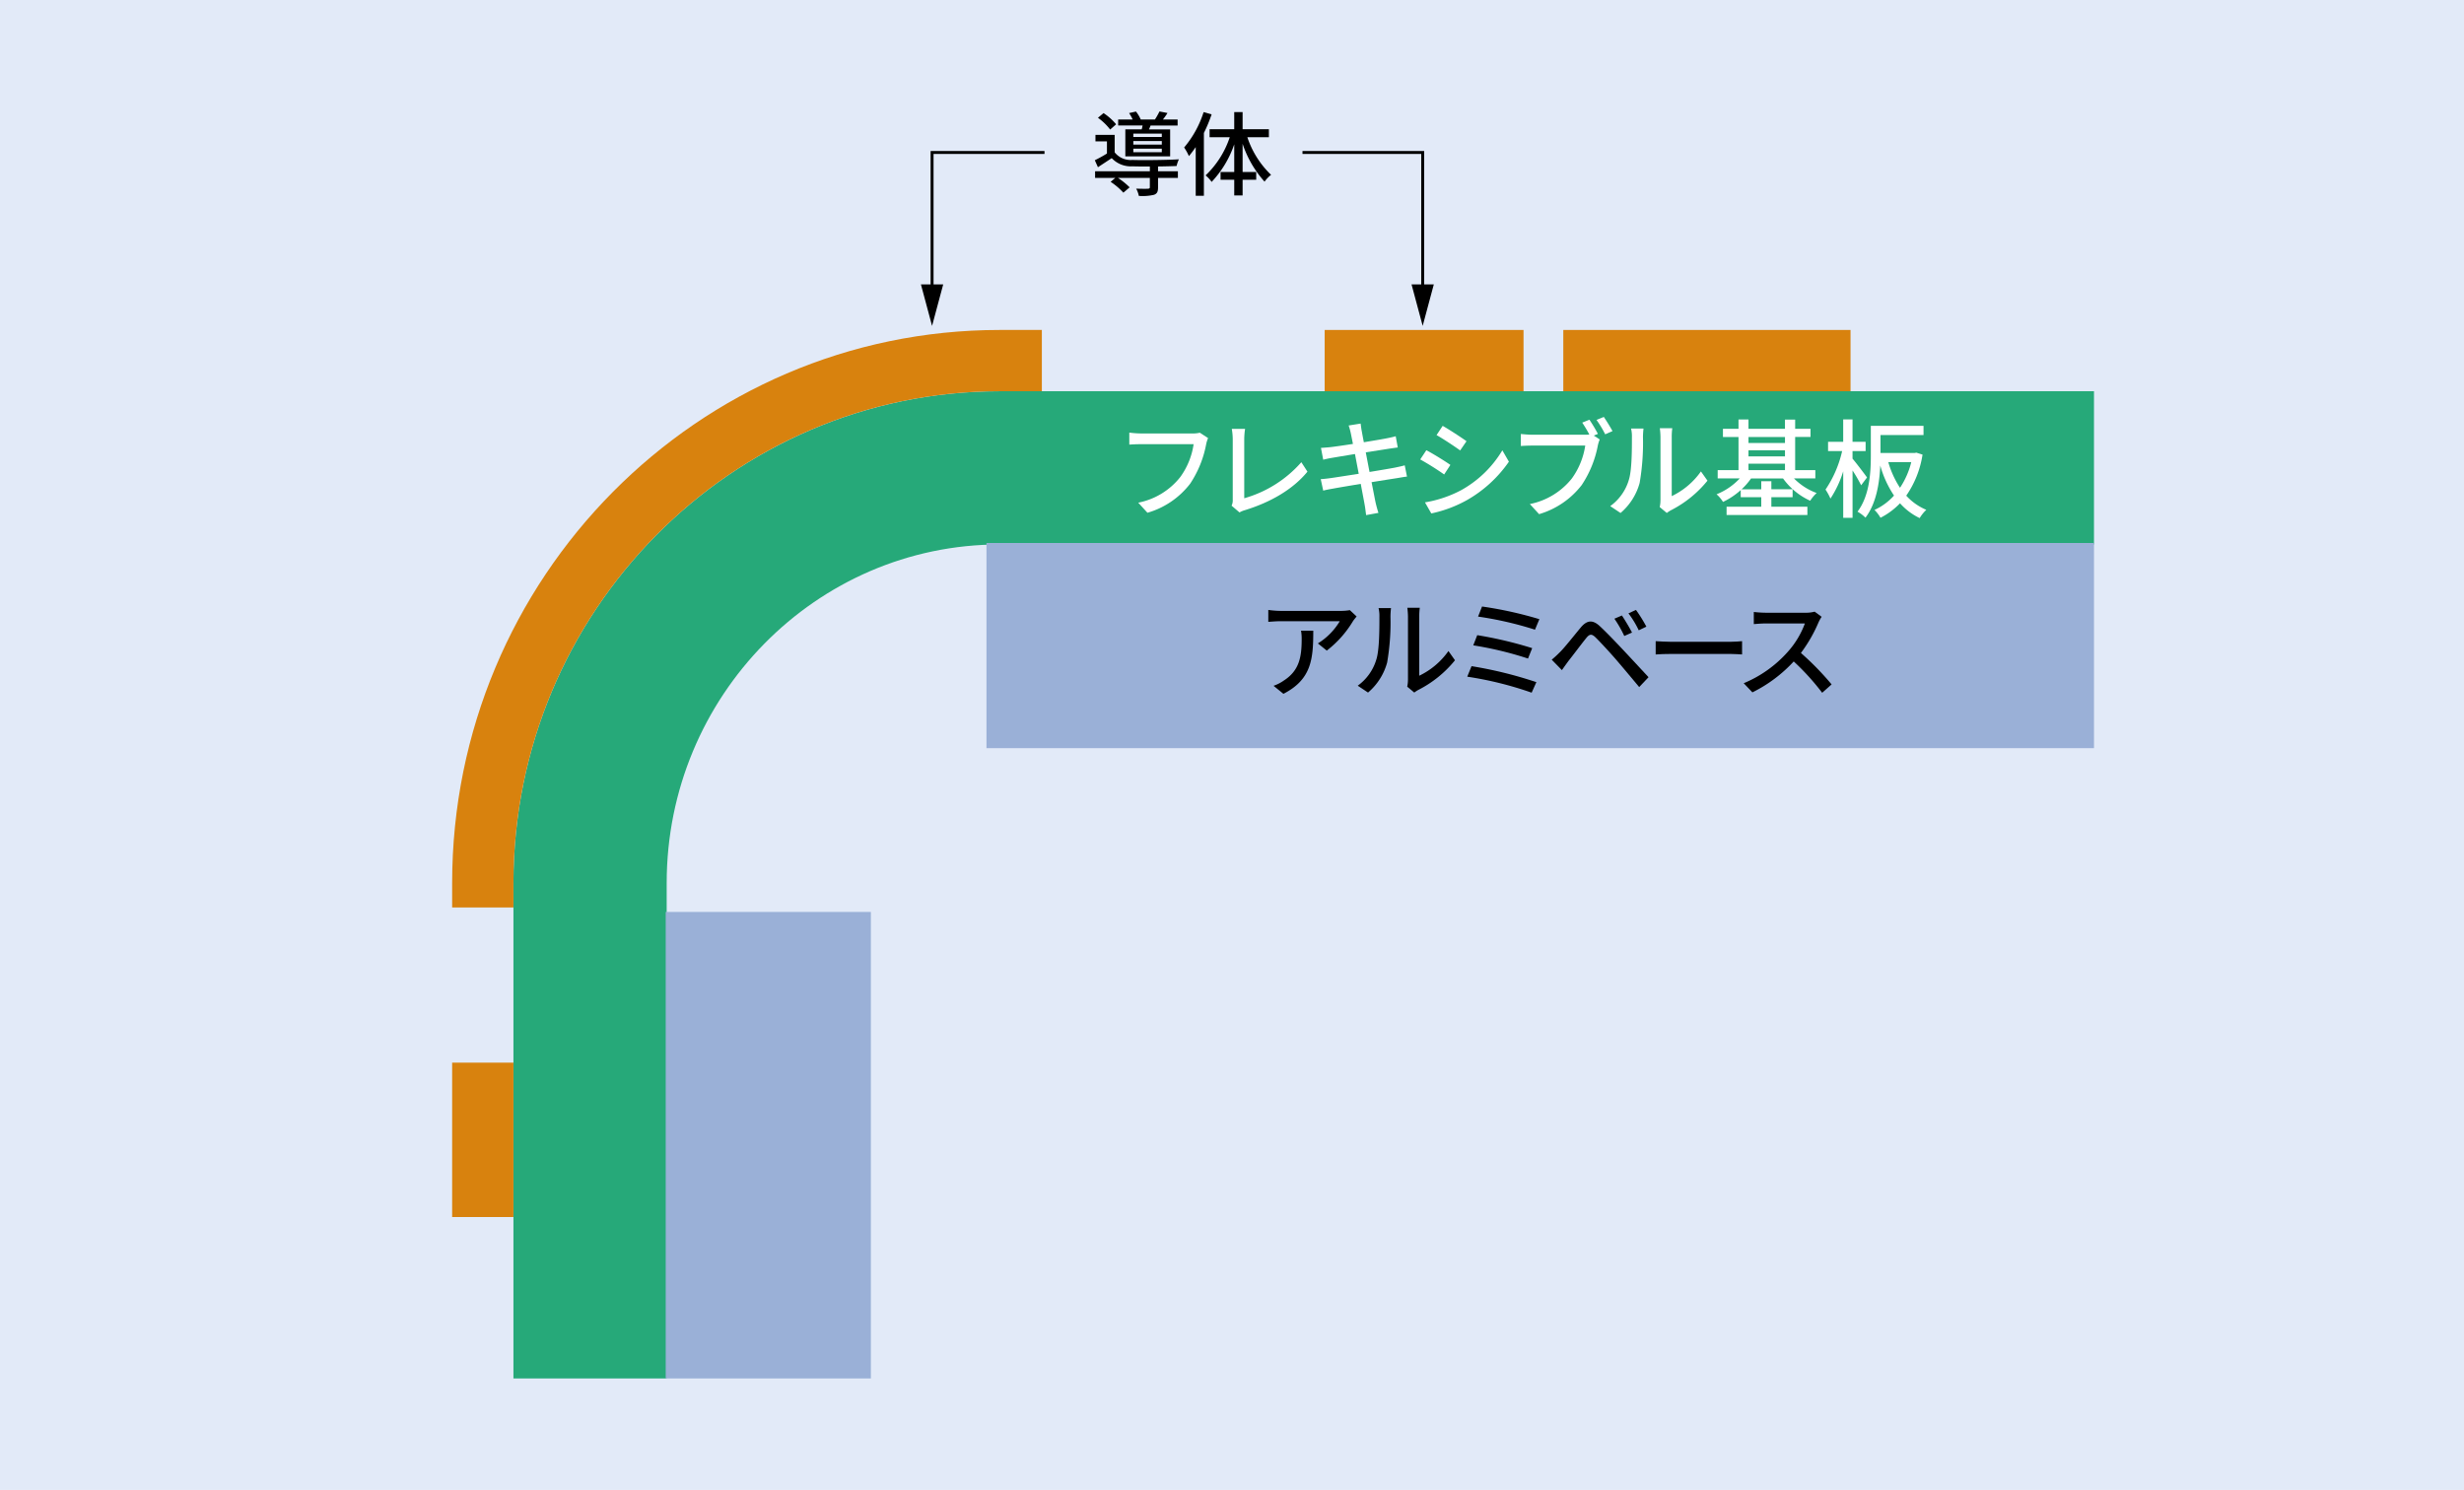
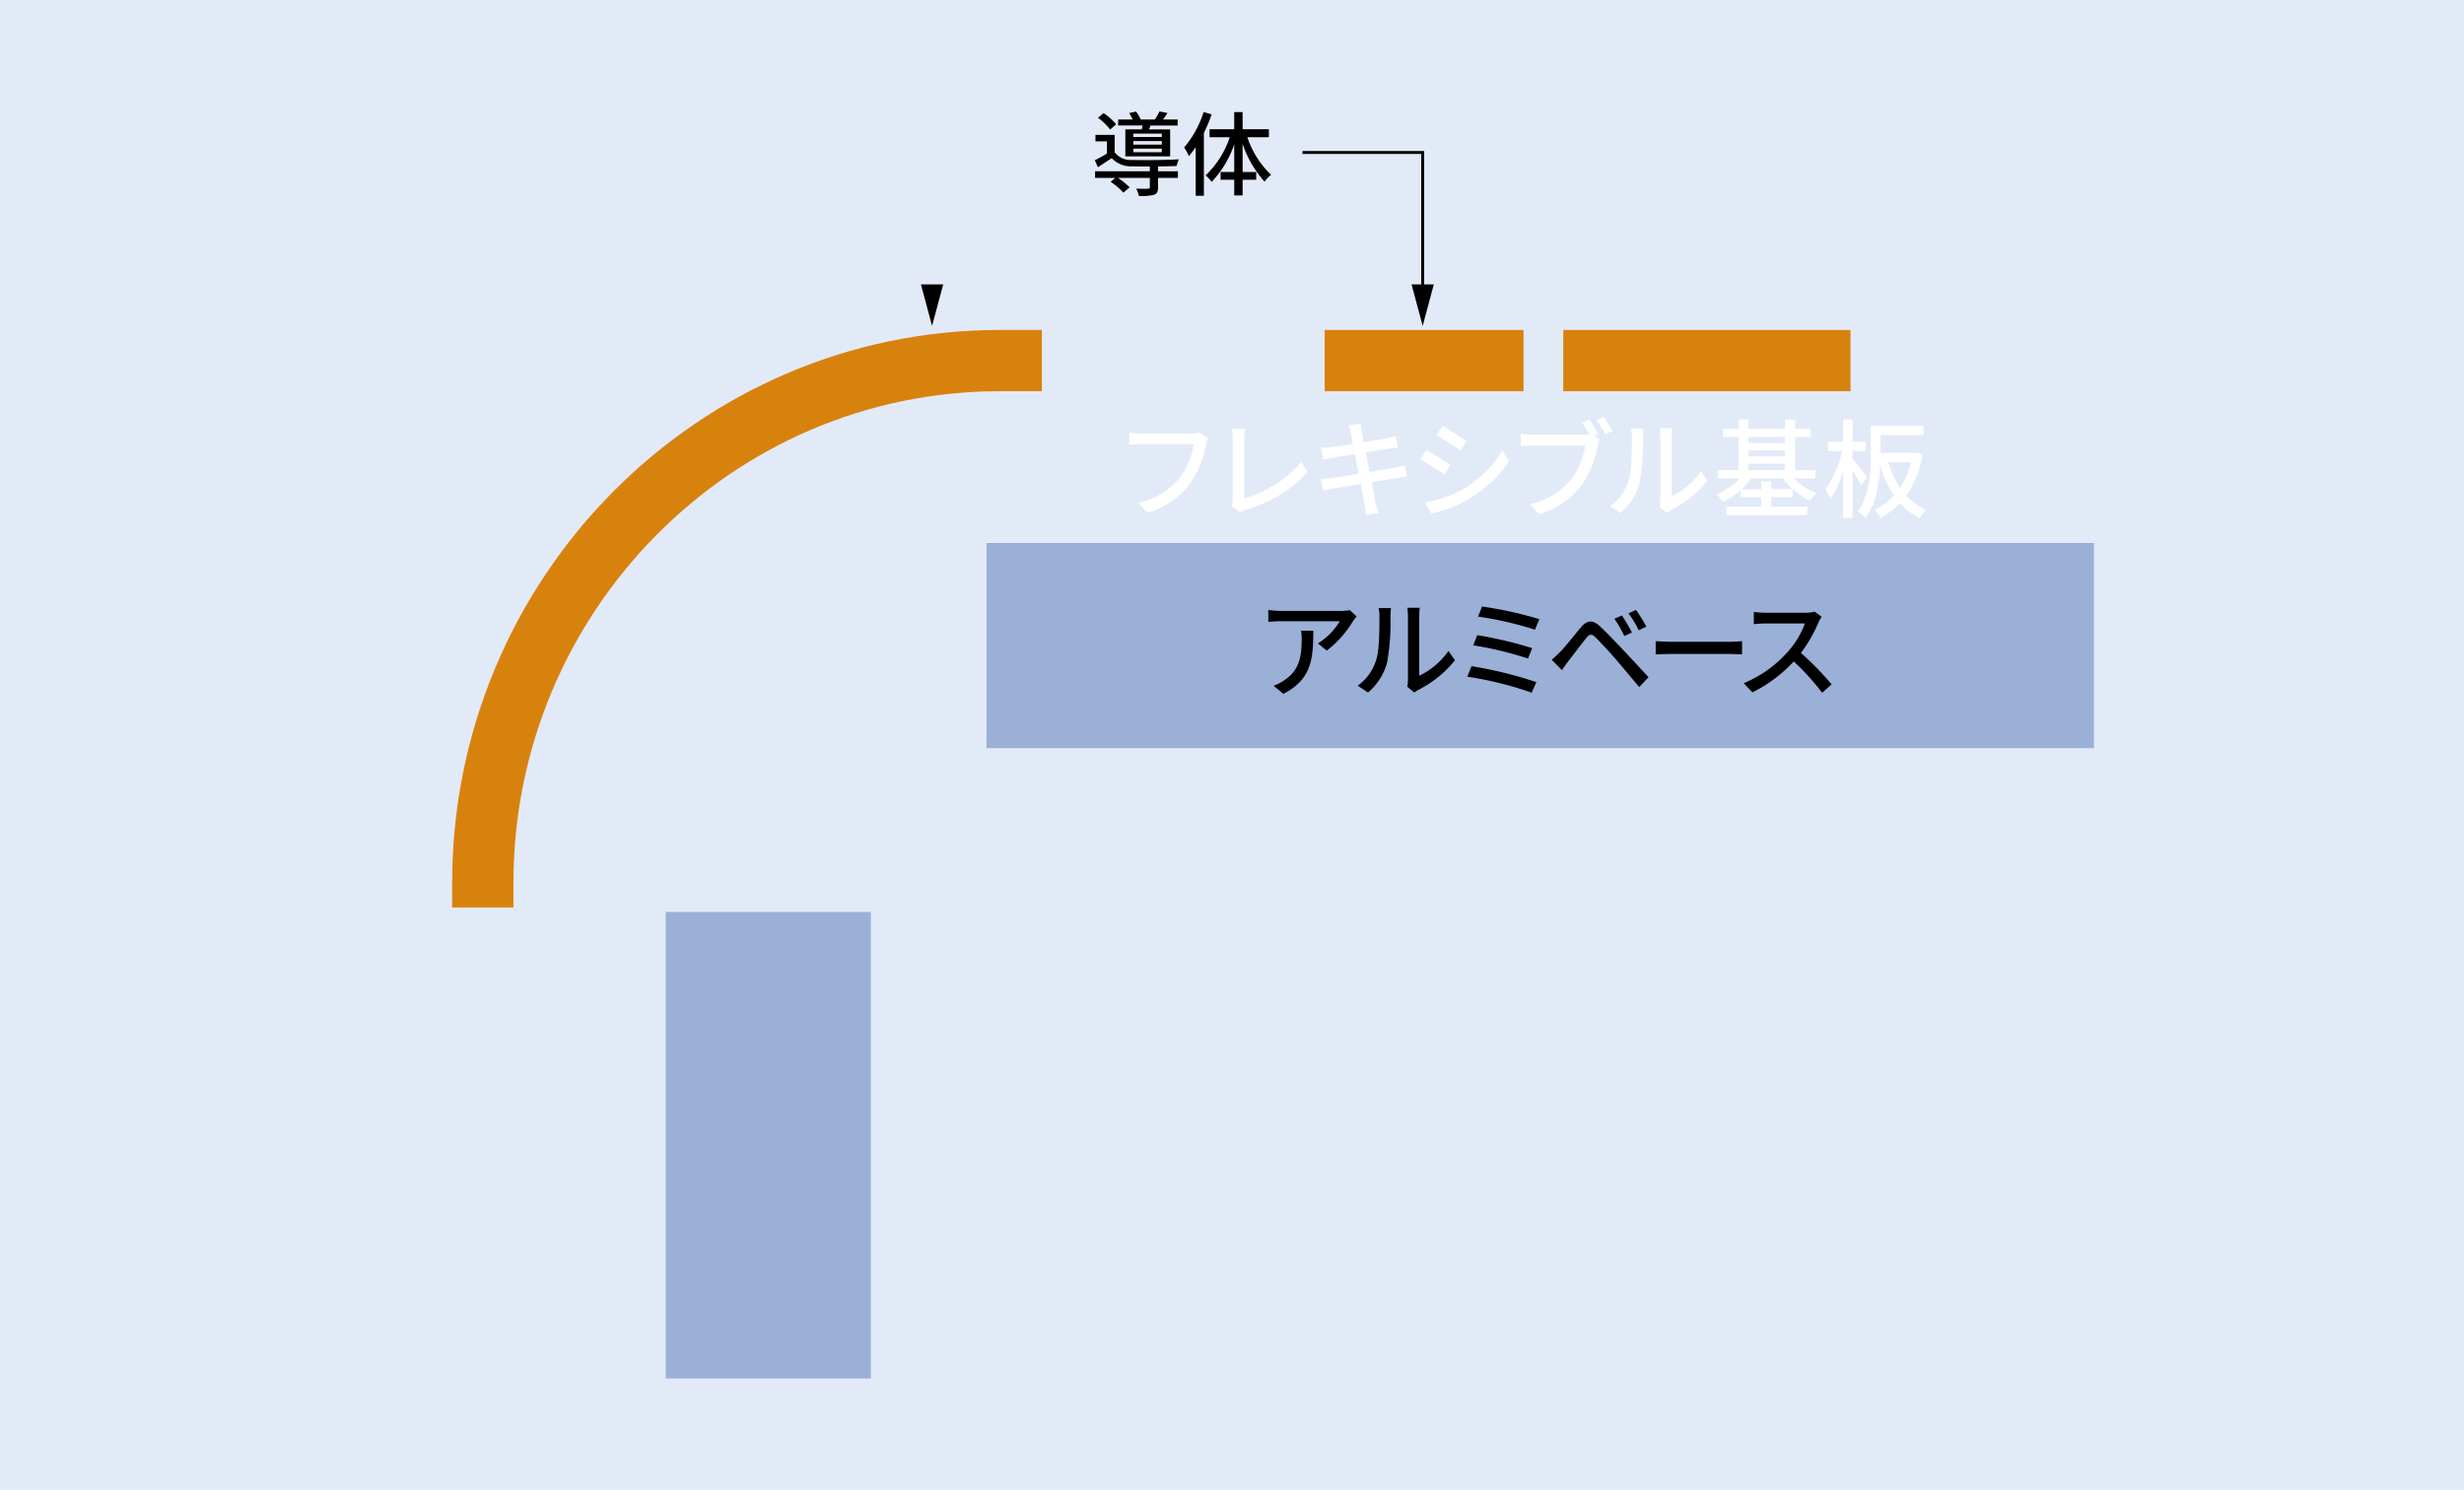
<svg xmlns="http://www.w3.org/2000/svg" width="420" height="254" viewBox="0 0 420 254">
  <defs>
    <clipPath id="clip-path">
      <rect id="長方形_24325" data-name="長方形 24325" width="279.861" height="216" fill="none" />
    </clipPath>
  </defs>
  <g id="fig07-01" transform="translate(-233 -1589)">
    <rect id="長方形_24317" data-name="長方形 24317" width="420" height="254" transform="translate(233 1589)" fill="#e2eaf8" />
    <g id="グループ_12492" data-name="グループ 12492" transform="translate(310.07 1608)">
      <g id="グループ_12491" data-name="グループ 12491" clip-path="url(#clip-path)">
        <path id="パス_5454" data-name="パス 5454" d="M94.654,10.2h3.383v1.127H94.654v1.613c0,.707-.141,1.066-.69,1.269a8.541,8.541,0,0,1-2.585.188,4.266,4.266,0,0,0-.453-1.238c.892.033,1.77.033,2,.016s.329-.063.329-.266V11.325H87.809a11.857,11.857,0,0,1,2,1.613l-1.064.909A11.6,11.6,0,0,0,86.572,12l.8-.674H83.923V10.2H93.26V9.383c-1.144,0-2.224,0-2.976-.031a4.45,4.45,0,0,1-3.525-1.394c-.752.5-1.519,1-2.35,1.55l-.533-1.191a22.9,22.9,0,0,0,2.067-1.143V5.105H83.986V3.994H87.26V6.97a3.473,3.473,0,0,0,3.008,1.3c1.832.063,5.873.017,7.942-.11A5.133,5.133,0,0,0,97.818,9.3c-.815.031-1.975.063-3.165.078ZM86.492,3.086A9.784,9.784,0,0,0,84.409,1.08l.956-.8a10.017,10.017,0,0,1,2.145,1.911Zm5.373-.031c.063-.2.11-.439.157-.658H87.856V1.378h2.475a7.577,7.577,0,0,0-.611-1.1L90.893.016a6.128,6.128,0,0,1,.815,1.362h2.412A12.518,12.518,0,0,0,94.9,0l1.364.266a10.893,10.893,0,0,1-.784,1.111H97.99V2.4H93.385c-.1.235-.188.455-.268.658h3.6v4.6H89.078v-4.6Zm3.43.721H90.439v.579h4.856Zm0,1.268H90.439v.611h4.856Zm0,1.3H90.439v.611h4.856Z" transform="translate(25.67)" />
        <path id="パス_5455" data-name="パス 5455" d="M100.217.476A25.082,25.082,0,0,1,98.9,3.64V14.354H97.508v-8.3c-.392.564-.768,1.066-1.16,1.535a9.127,9.127,0,0,0-.815-1.472A17.581,17.581,0,0,0,98.854.084Zm6.094,3.9a15.752,15.752,0,0,0,4.041,6.406,5.6,5.6,0,0,0-1.113,1.16A18.242,18.242,0,0,1,105.5,5.488V10.3h2.318v1.316H105.5v2.679h-1.426V11.613h-2.333V10.3h2.333V5.581a17.634,17.634,0,0,1-3.853,6.406,5.442,5.442,0,0,0-1.033-1.111,15.879,15.879,0,0,0,4.119-6.5H99.872V3h4.2V.084H105.5V3h4.48V4.376Z" transform="translate(29.238 0.026)" />
-         <path id="パス_5456" data-name="パス 5456" d="M62.637,29.136V5.356H81.8" transform="translate(19.17 1.639)" fill="none" stroke="#000" stroke-width="0.5" />
        <path id="パス_5457" data-name="パス 5457" d="M64.979,22.573l-1.9,7.079-1.9-7.079Z" transform="translate(18.726 6.908)" />
        <path id="パス_5458" data-name="パス 5458" d="M131.469,29.135V5.356H110.98" transform="translate(33.966 1.639)" fill="none" stroke="#000" stroke-width="0.5" />
        <path id="パス_5459" data-name="パス 5459" d="M129.01,22.572l-1.9,7.079-1.9-7.079Z" transform="translate(38.322 6.908)" />
-         <path id="パス_5460" data-name="パス 5460" d="M34.121,204.822H8v-84.47c0-46.224,37.179-83.83,82.879-83.83H277.412V62.643H90.879c-31.3,0-56.758,25.889-56.758,57.709Z" transform="translate(2.448 11.178)" fill="#26a979" />
-         <rect id="長方形_24320" data-name="長方形 24320" width="10.448" height="26.327" transform="translate(0 162.158)" fill="#d8820e" />
        <rect id="長方形_24321" data-name="長方形 24321" width="48.96" height="10.448" transform="translate(189.401 37.251)" fill="#d8820e" />
        <path id="パス_5461" data-name="パス 5461" d="M93.329,28.522C41.868,28.522,0,70.816,0,122.8v4.179H10.449V122.8c0-46.225,37.179-83.832,82.879-83.832h7.191V28.522Z" transform="translate(0 8.729)" fill="#d8820e" />
        <rect id="長方形_24322" data-name="長方形 24322" width="33.895" height="10.448" transform="translate(148.727 37.251)" fill="#d8820e" />
        <rect id="長方形_24323" data-name="長方形 24323" width="188.781" height="34.971" transform="translate(91.08 73.571)" fill="#9ab0d7" />
        <rect id="長方形_24324" data-name="長方形 24324" width="34.971" height="79.529" transform="translate(36.404 136.471)" fill="#9ab0d7" />
        <path id="パス_5462" data-name="パス 5462" d="M120.97,66.951A18.11,18.11,0,0,1,116.487,72l-1.519-1.225a11.218,11.218,0,0,0,3.733-3.786H108.676c-.733,0-1.373.055-2.159.11V65.068a16.615,16.615,0,0,0,2.159.165H118.9a9.256,9.256,0,0,0,1.518-.129l1.153,1.08c-.165.2-.457.549-.6.768M109.1,79.373,107.413,78a6.97,6.97,0,0,0,1.757-.9c2.616-1.684,3.037-3.989,3.037-7.025a8.137,8.137,0,0,0-.11-1.464h2.086c0,4.775-.274,8.287-5.086,10.757" transform="translate(32.6 19.914)" />
        <path id="パス_5463" data-name="パス 5463" d="M121.355,73.624c.53-1.63.53-5.2.53-7.3a5.7,5.7,0,0,0-.146-1.482h2.122a13.688,13.688,0,0,0-.091,1.463,39.981,39.981,0,0,1-.568,7.811,10.262,10.262,0,0,1-3.256,5.122l-1.757-1.17a8.472,8.472,0,0,0,3.166-4.444m5.4,3.457V66.25a13.4,13.4,0,0,0-.11-1.463h2.122a11.014,11.014,0,0,0-.091,1.463V76.366a12.865,12.865,0,0,0,4.976-4.208l1.115,1.575a19.243,19.243,0,0,1-6.238,5.049,5.494,5.494,0,0,0-.7.456l-1.207-1.006a5.264,5.264,0,0,0,.128-1.152" transform="translate(36.172 19.828)" />
        <path id="パス_5464" data-name="パス 5464" d="M144.265,77.517l-.806,1.793a60.233,60.233,0,0,0-10.976-2.727l.731-1.792a69.657,69.657,0,0,1,11.051,2.726m-.713-5.8-.714,1.775a59.613,59.613,0,0,0-9.33-2.25l.678-1.738a68.689,68.689,0,0,1,9.367,2.214m1.225-4.939-.75,1.793a60.158,60.158,0,0,0-9.7-2.232l.678-1.719a66.584,66.584,0,0,1,9.769,2.158" transform="translate(40.547 19.777)" />
        <path id="パス_5465" data-name="パス 5465" d="M144.9,72.275c.861-.859,2.378-2.8,3.566-4.225,1.025-1.208,2-1.409,3.313-.148,1.151,1.079,2.651,2.654,3.731,3.8,1.245,1.318,3.091,3.313,4.5,4.831l-1.592,1.684c-1.281-1.537-2.854-3.421-3.989-4.738-1.059-1.226-2.724-3.02-3.457-3.733-.658-.64-1.024-.585-1.591.128-.807.989-2.232,2.91-3.037,3.916-.385.53-.807,1.117-1.1,1.537l-1.737-1.776a17.683,17.683,0,0,0,1.391-1.28m12.294-3.347-1.317.585a20.159,20.159,0,0,0-1.684-2.945l1.281-.549c.474.713,1.3,2.066,1.719,2.909m2.451-1.007-1.3.623a16.555,16.555,0,0,0-1.757-2.89l1.283-.586a25.343,25.343,0,0,1,1.774,2.854" transform="translate(43.921 19.914)" />
        <path id="パス_5466" data-name="パス 5466" d="M159.8,69.254h9.952c.878,0,1.592-.074,2.049-.11v2.267c-.4-.017-1.245-.09-2.049-.09H159.8c-1.007,0-2.1.035-2.726.09V69.144c.6.035,1.738.11,2.726.11" transform="translate(48.074 21.162)" />
        <path id="パス_5467" data-name="パス 5467" d="M181.315,67.122a24.984,24.984,0,0,1-3,5.212,48.646,48.646,0,0,1,5.232,5.361l-1.609,1.426a41.166,41.166,0,0,0-4.848-5.34,24.051,24.051,0,0,1-7.044,5.269l-1.482-1.557a20.548,20.548,0,0,0,7.519-5.359,15.048,15.048,0,0,0,2.909-4.83h-6.713c-.714,0-1.7.091-1.994.11V65.347a19.566,19.566,0,0,0,1.994.128h6.786a5.556,5.556,0,0,0,1.592-.183l1.189.878a6.331,6.331,0,0,0-.53.952" transform="translate(51.589 19.983)" />
        <path id="パス_5468" data-name="パス 5468" d="M101.476,43.913a18.162,18.162,0,0,1-2.726,6.716,14.1,14.1,0,0,1-7.281,4.956L89.9,53.865a12.068,12.068,0,0,0,7.153-4.353,12.628,12.628,0,0,0,2.287-5.617H90.353c-.786,0-1.518.038-1.975.073V41.92a16.67,16.67,0,0,0,1.975.146h8.873a4.666,4.666,0,0,0,1.17-.129l1.409.916a5.556,5.556,0,0,0-.329,1.061" transform="translate(27.048 12.83)" fill="#fff" />
        <path id="パス_5469" data-name="パス 5469" d="M101.925,53.5V43.277a10.838,10.838,0,0,0-.165-1.848h2.269a11.929,11.929,0,0,0-.146,1.828V53.264a20.3,20.3,0,0,0,9.733-6.146l1.042,1.61c-2.433,2.982-6.219,5.2-10.665,6.567a3.865,3.865,0,0,0-.916.385l-1.353-1.153a2.018,2.018,0,0,0,.2-1.024" transform="translate(31.133 12.679)" fill="#fff" />
        <path id="パス_5470" data-name="パス 5470" d="M118.113,41.071l2.049-.329c.055.349.11.914.2,1.318.037.219.165.914.347,1.866,1.665-.274,3.221-.532,3.934-.678.567-.11,1.135-.238,1.5-.347l.349,1.921c-.329.035-.952.128-1.464.2-.8.129-2.342.367-3.989.623.2,1.044.421,2.214.641,3.347,1.774-.291,3.4-.567,4.28-.731.7-.145,1.3-.274,1.72-.4l.384,1.921c-.421.037-1.079.165-1.774.274-.952.146-2.561.4-4.263.677.329,1.647.585,3.018.695,3.513.128.53.293,1.17.477,1.719l-2.1.384c-.093-.658-.148-1.243-.257-1.792-.073-.457-.347-1.83-.658-3.532-1.994.329-3.841.64-4.7.8-.75.129-1.3.239-1.7.349l-.422-1.958c.457-.018,1.226-.11,1.738-.183.9-.128,2.762-.421,4.738-.731-.219-1.134-.439-2.305-.64-3.366-1.683.274-3.2.53-3.842.64-.549.09-.987.182-1.572.329l-.385-2.013c.512-.038,1.025-.073,1.592-.128.677-.074,2.2-.294,3.861-.55-.184-.914-.312-1.572-.367-1.828a10.5,10.5,0,0,0-.366-1.318" transform="translate(34.693 12.469)" fill="#fff" />
        <path id="パス_5471" data-name="パス 5471" d="M131.488,47.7l-1.062,1.629a45.631,45.631,0,0,0-4.08-2.561l1.044-1.574c1.153.6,3.238,1.9,4.1,2.506m1.847,4.3a18.808,18.808,0,0,0,7.007-6.788l1.117,1.939a21.774,21.774,0,0,1-7.153,6.549,21.456,21.456,0,0,1-6.074,2.27l-1.079-1.886A20.048,20.048,0,0,0,133.335,52m.9-8.343-1.08,1.574c-.933-.677-2.89-1.976-4.024-2.616l1.042-1.574c1.135.64,3.2,1.994,4.062,2.616" transform="translate(38.668 12.559)" fill="#fff" />
        <path id="パス_5472" data-name="パス 5472" d="M152.613,42.764l-.695.294,1.006.658a5.528,5.528,0,0,0-.329,1.061,18.3,18.3,0,0,1-2.744,6.714,14.228,14.228,0,0,1-7.263,4.958l-1.574-1.72a12.207,12.207,0,0,0,7.153-4.354,12.787,12.787,0,0,0,2.287-5.616h-9c-.768,0-1.5.037-1.975.073V42.783c.53.055,1.39.129,1.993.129h8.855a6.424,6.424,0,0,0,.824-.038c-.349-.677-.824-1.444-1.208-2.03l1.225-.494a26.846,26.846,0,0,1,1.446,2.414m2.488-.475-1.245.549a18.178,18.178,0,0,0-1.481-2.451l1.245-.512c.439.641,1.115,1.737,1.481,2.415" transform="translate(42.687 12.203)" fill="#fff" />
        <path id="パス_5473" data-name="パス 5473" d="M154.308,50.182c.532-1.63.532-5.2.532-7.3a5.7,5.7,0,0,0-.146-1.482h2.122a13.219,13.219,0,0,0-.093,1.463,40.186,40.186,0,0,1-.566,7.811A10.282,10.282,0,0,1,152.9,55.8l-1.757-1.17a8.469,8.469,0,0,0,3.165-4.444m5.4,3.457V42.808a13.4,13.4,0,0,0-.11-1.463h2.122a10.672,10.672,0,0,0-.093,1.463V52.924a12.868,12.868,0,0,0,4.977-4.208l1.114,1.575a19.215,19.215,0,0,1-6.238,5.049,5.558,5.558,0,0,0-.695.456l-1.208-1.006a5.259,5.259,0,0,0,.129-1.152" transform="translate(46.258 12.654)" fill="#fff" />
        <path id="パス_5474" data-name="パス 5474" d="M178.217,50.255a10.388,10.388,0,0,0,3.861,2.487,6.944,6.944,0,0,0-1.1,1.318,11.675,11.675,0,0,1-4.627-3.8H170.9a11.591,11.591,0,0,1-1.61,1.847h3.349V50.73h1.72V52.1h3.622v1.354h-3.622v1.627H180.5v1.409H166.727V55.083h5.91V53.456h-3.5V52.248a12.717,12.717,0,0,1-3.018,2.013,5.688,5.688,0,0,0-1.1-1.3,10.934,10.934,0,0,0,3.952-2.707H165.21V48.844h3.549V43.192h-2.653V41.8h2.653V40.21h1.7V41.8h6.219V40.228h1.738V41.8h2.616v1.39h-2.616v5.653h3.44v1.411Zm-7.757-6.038h6.221V43.193H170.46Zm0,2.287h6.221V45.462H170.46Zm0,2.34h6.221v-1.1H170.46Z" transform="translate(50.507 12.306)" fill="#fff" />
        <path id="パス_5475" data-name="パス 5475" d="M185.313,51.429a25.769,25.769,0,0,0-1.464-2.525v8.069h-1.591V49.051a18.146,18.146,0,0,1-2.177,4.647,9.592,9.592,0,0,0-.841-1.537,19.326,19.326,0,0,0,2.835-6.567h-2.4V44.02h2.579V40.2h1.591V44.02h2.232v1.574h-2.232v1.3c.532.6,2.122,2.707,2.471,3.2ZM195.777,46.2A16.752,16.752,0,0,1,193,53.2a9.694,9.694,0,0,0,3.421,2.414,6.534,6.534,0,0,0-1.134,1.409,10.624,10.624,0,0,1-3.347-2.525,12.416,12.416,0,0,1-3.329,2.471,6.084,6.084,0,0,0-1.025-1.336,10.152,10.152,0,0,0,3.329-2.451,17.839,17.839,0,0,1-2.342-5.124c-.128,2.91-.658,6.46-2.525,8.892a6.273,6.273,0,0,0-1.353-1.024c2.066-2.744,2.269-6.678,2.269-9.55V41.294h8.982v1.574h-7.335v3.055h5.835l.274-.055Zm-5.835,1.28a15.915,15.915,0,0,0,1.994,4.374,13.846,13.846,0,0,0,1.921-4.374Z" transform="translate(54.857 12.302)" fill="#fff" />
      </g>
    </g>
  </g>
</svg>